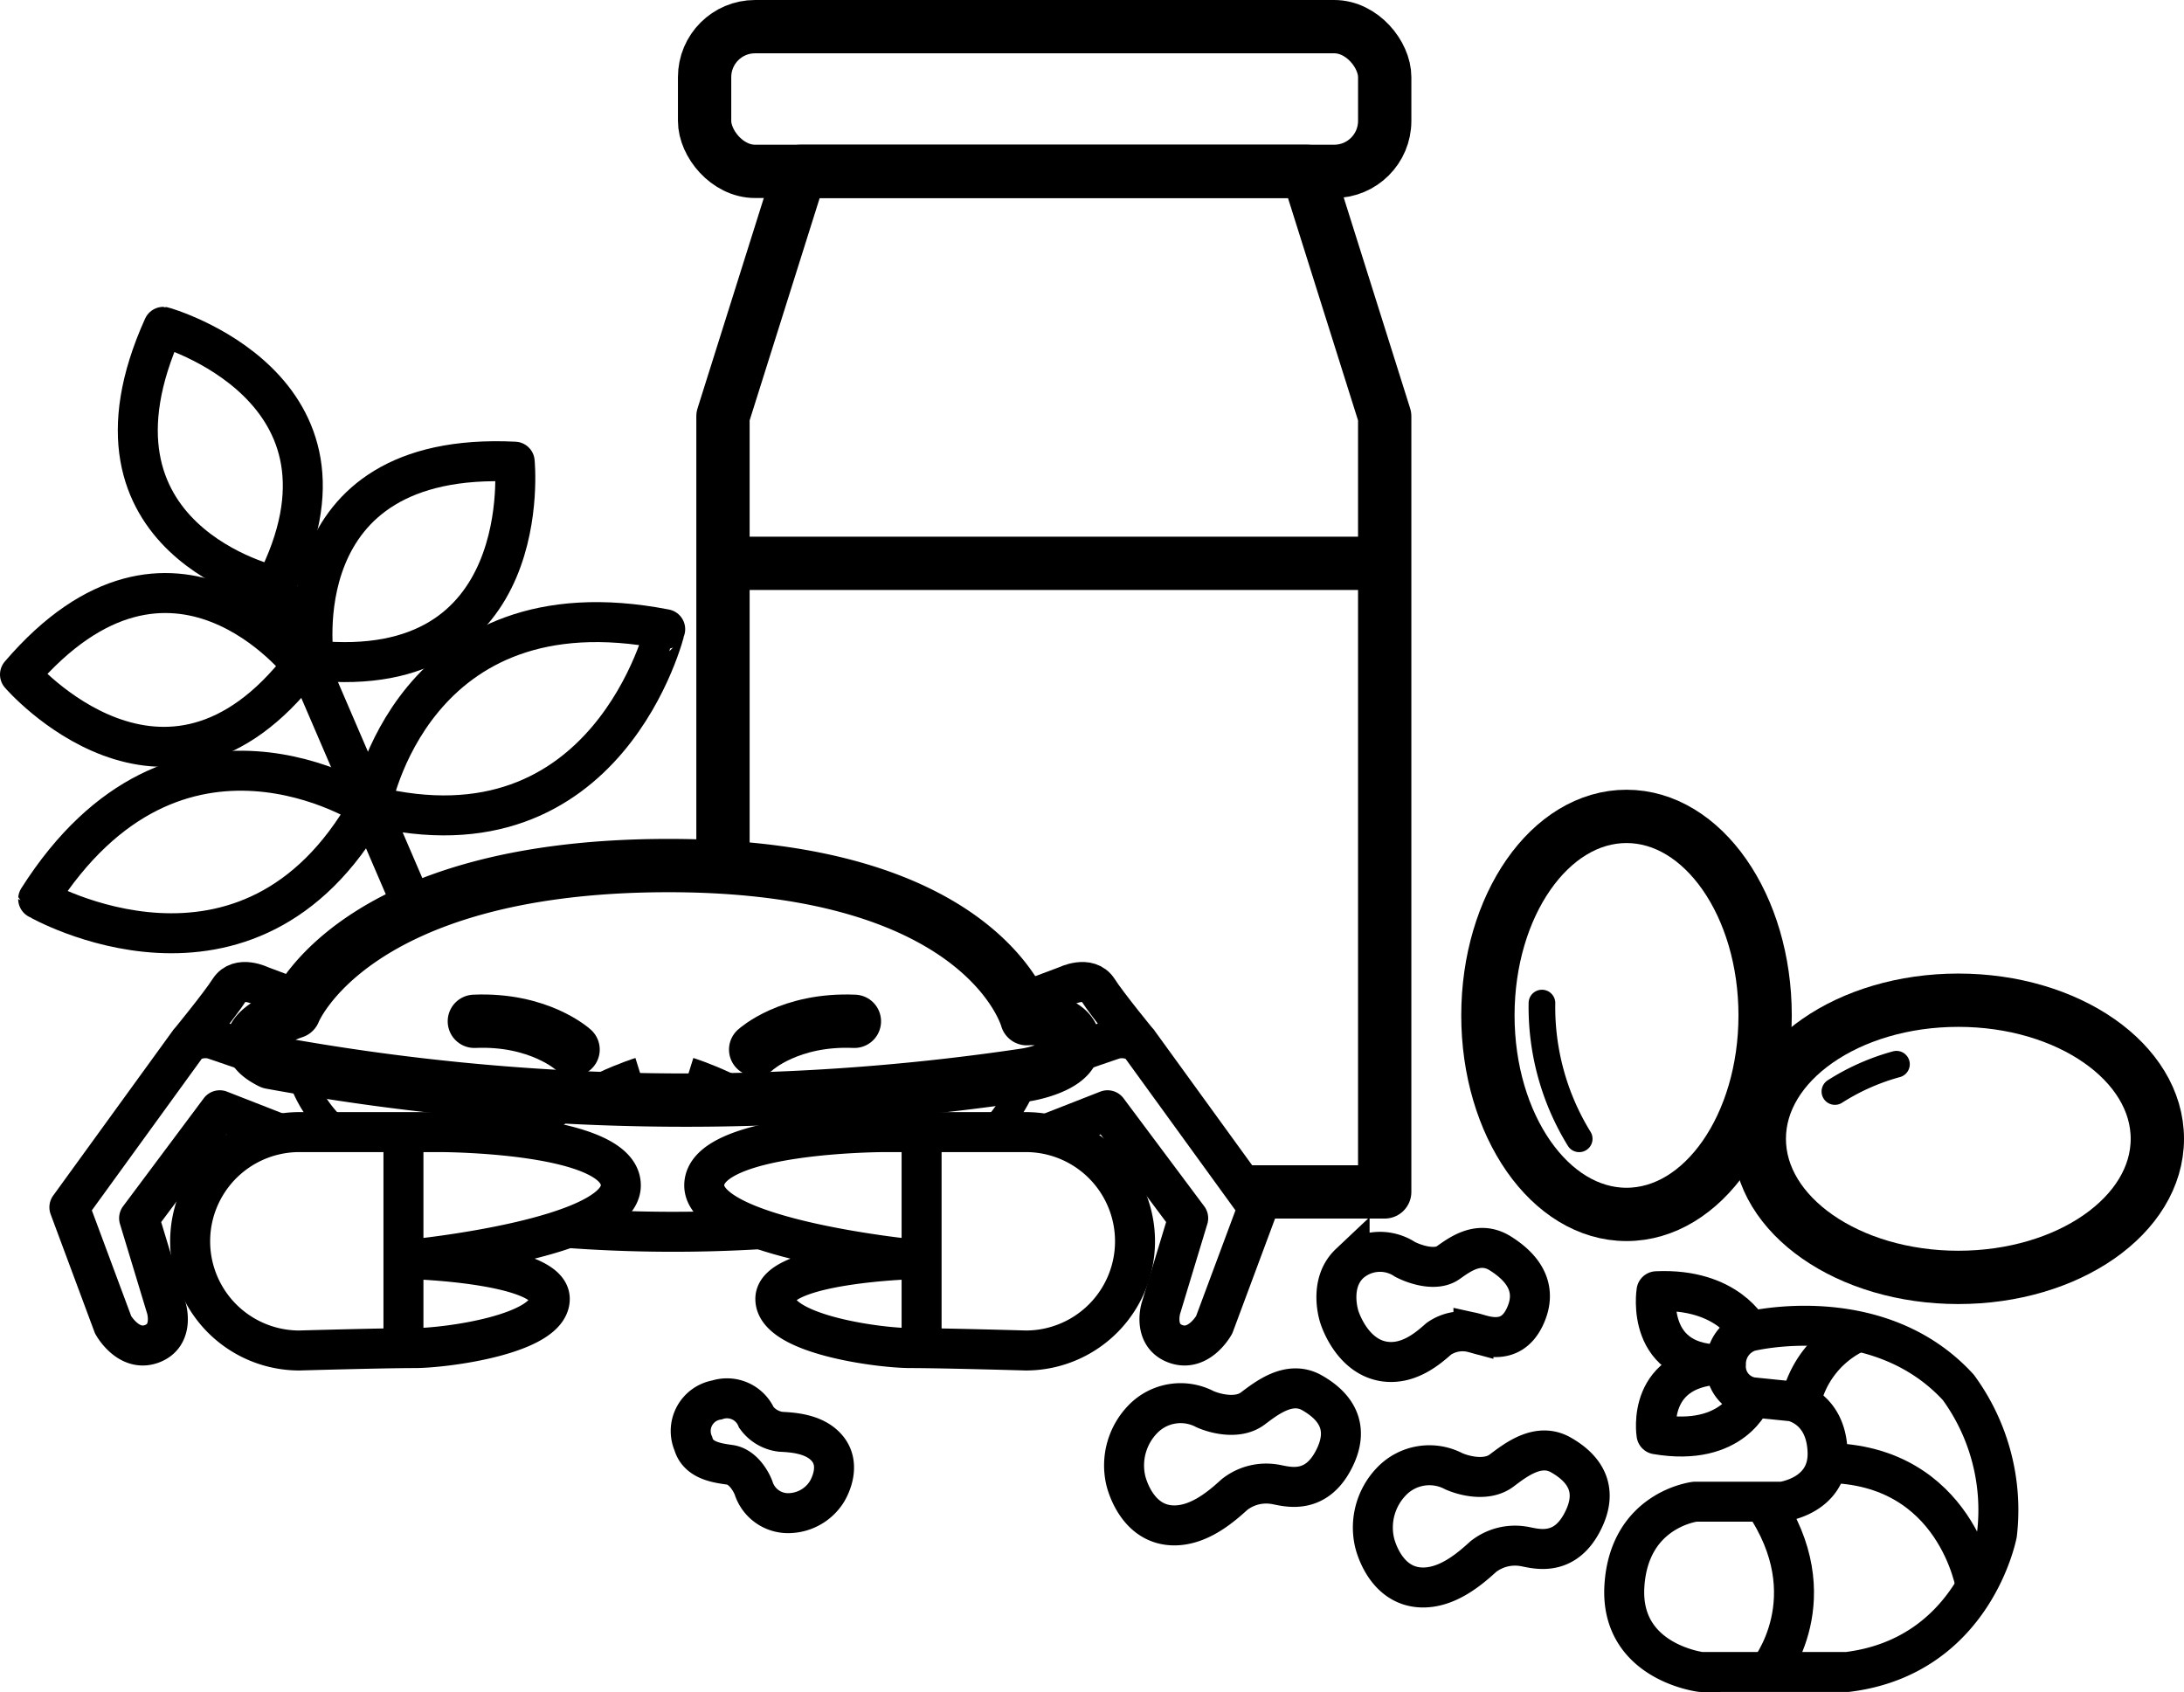
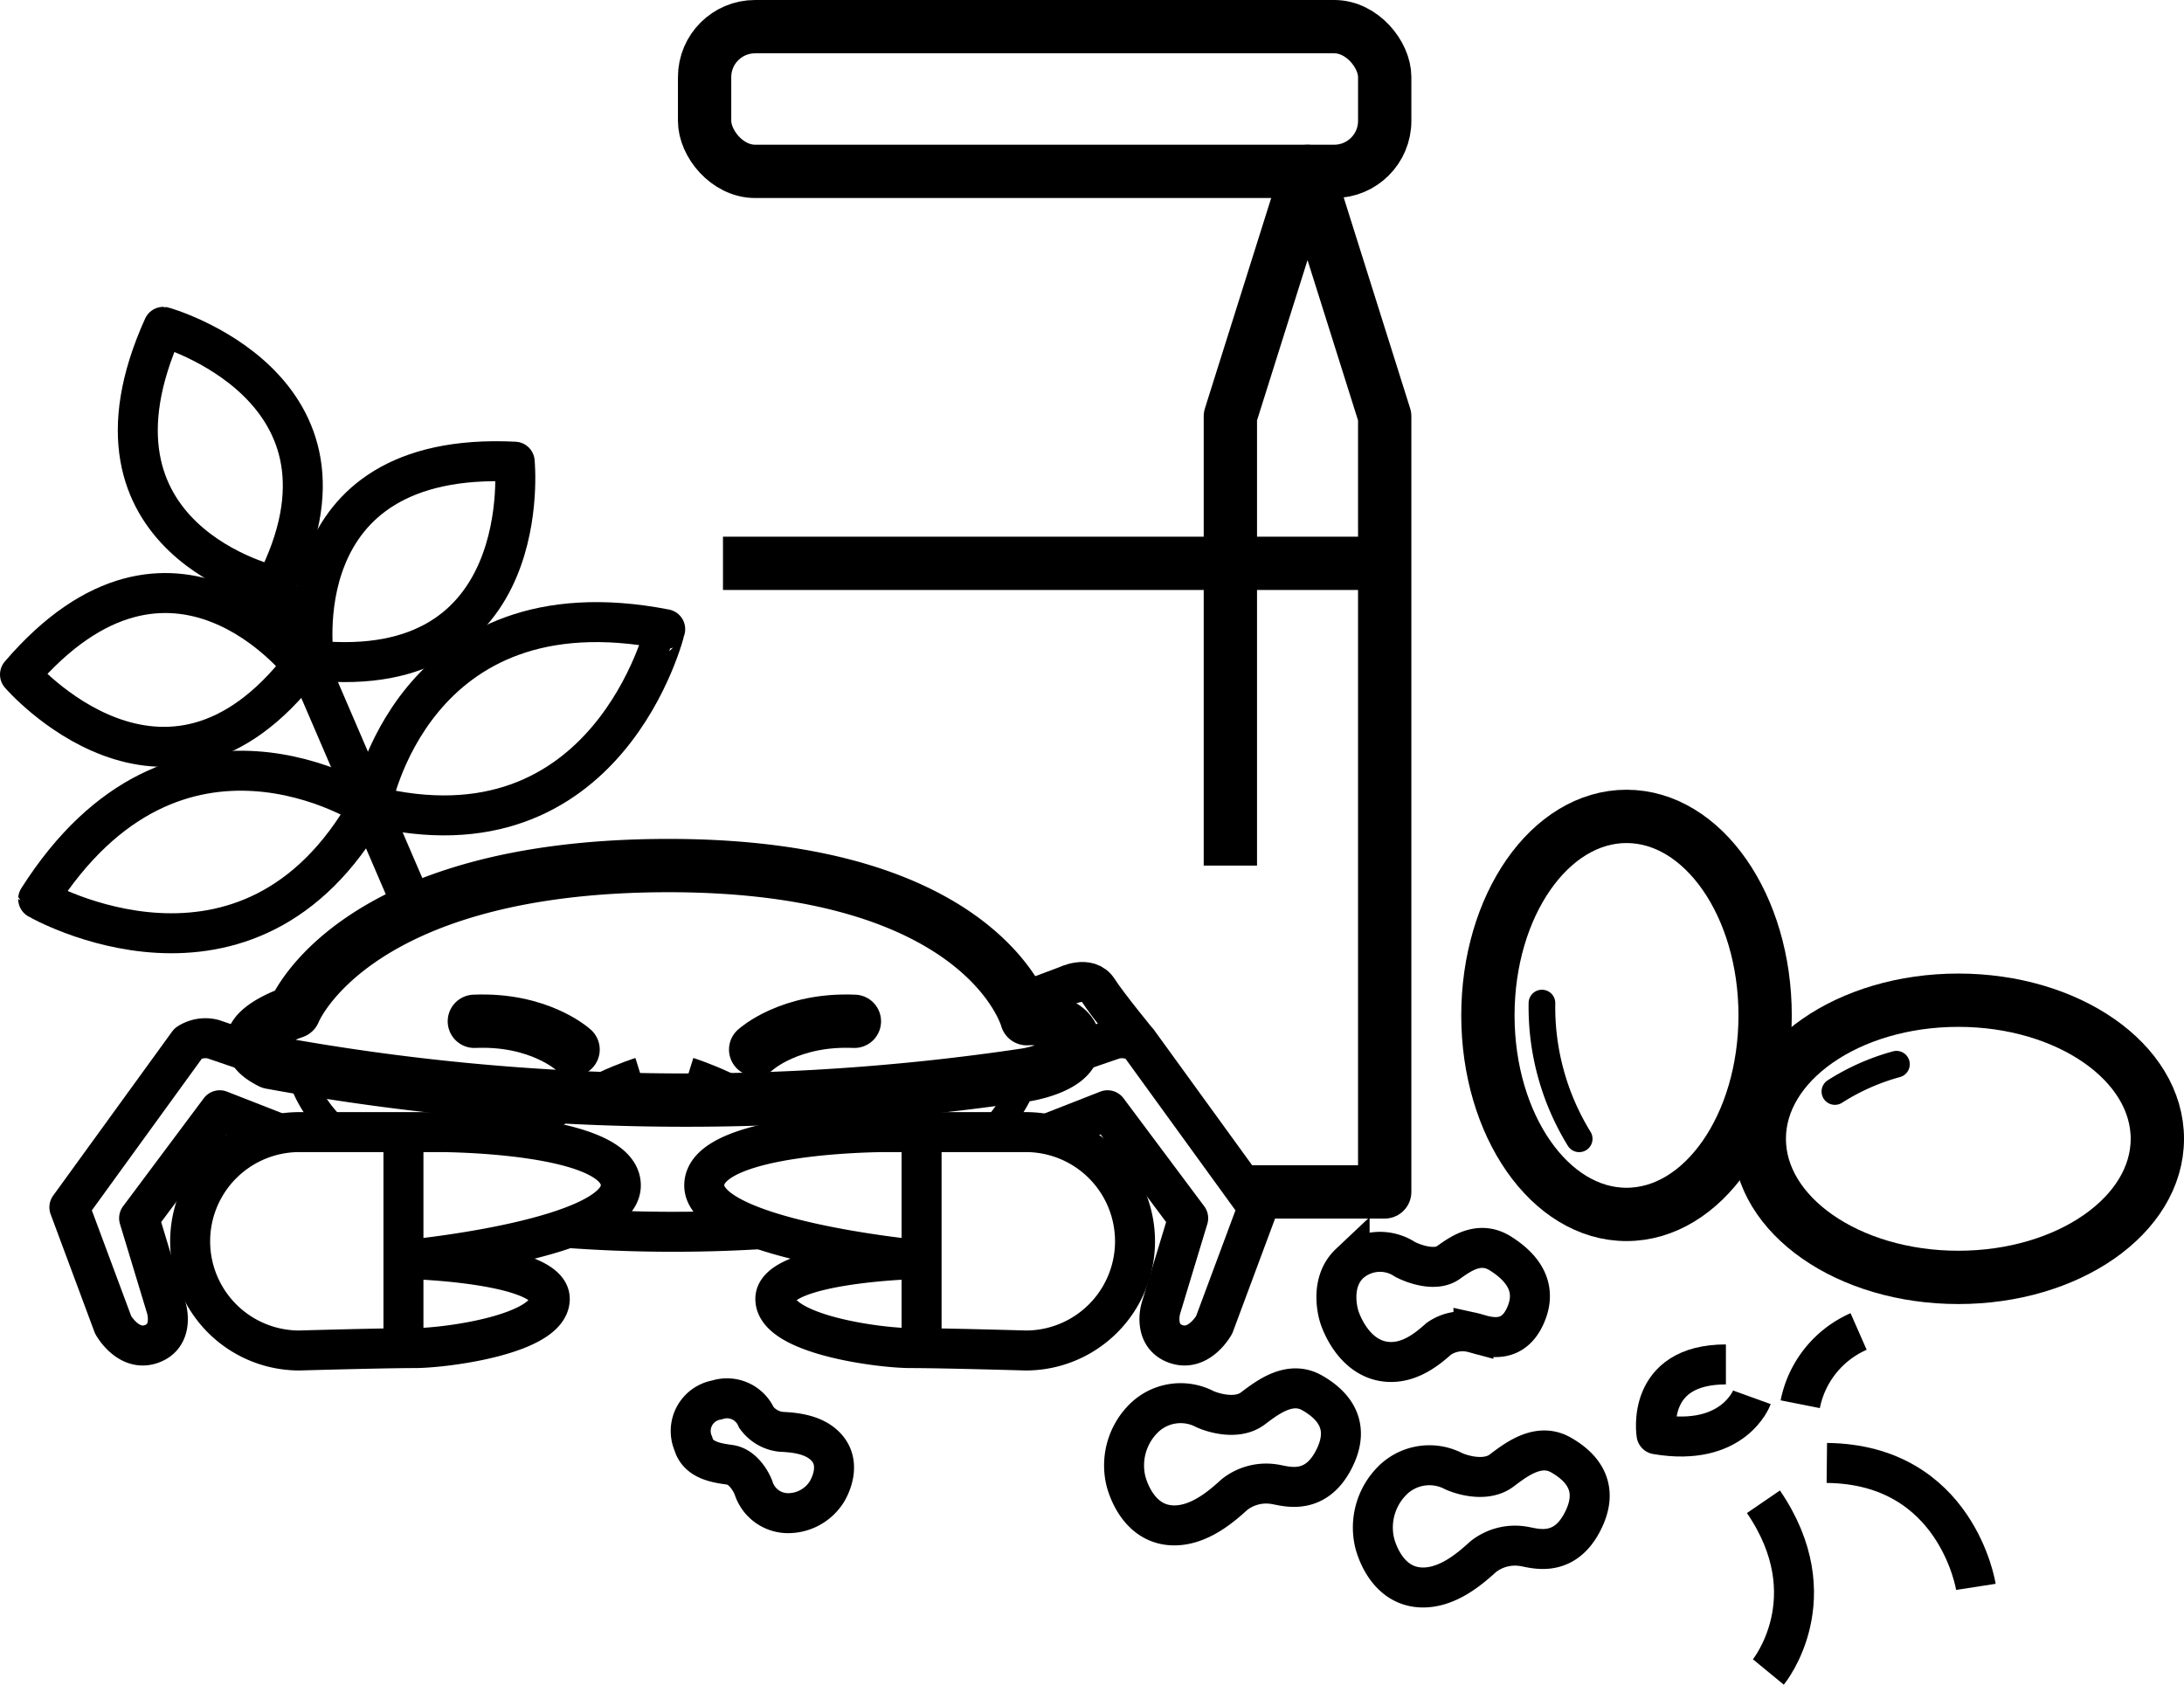
<svg xmlns="http://www.w3.org/2000/svg" width="163.872" height="126.966" viewBox="0 0 163.872 126.966">
  <g id="Group_430" data-name="Group 430" transform="translate(-208.743 -319.793)">
    <g id="Group_425" data-name="Group 425">
      <ellipse id="Ellipse_53" data-name="Ellipse 53" cx="10.4" cy="14.934" rx="10.4" ry="14.934" transform="translate(320.385 381.055)" fill="none" stroke="#000" stroke-miterlimit="10" stroke-width="4" />
      <path id="Path_727" data-name="Path 727" d="M327.234,405.249a18.855,18.855,0,0,1-2.794-10.186" fill="none" stroke="#000" stroke-linecap="round" stroke-miterlimit="10" stroke-width="2" />
    </g>
    <g id="Group_426" data-name="Group 426">
      <ellipse id="Ellipse_54" data-name="Ellipse 54" cx="14.934" cy="10.4" rx="14.934" ry="10.4" transform="translate(340.747 394.849)" fill="none" stroke="#000" stroke-miterlimit="10" stroke-width="4" />
      <path id="Path_728" data-name="Path 728" d="M346.421,401.7a16.8,16.8,0,0,1,4.618-2.048" fill="none" stroke="#000" stroke-linecap="round" stroke-miterlimit="10" stroke-width="2" />
    </g>
    <path id="Path_729" data-name="Path 729" d="M293.206,430.847a4.98,4.98,0,0,1,1.271-4.54,3.937,3.937,0,0,1,4.676-.772c.817.363,2.5.772,3.586-.045s2.769-2.134,4.448-1.181,3,2.542,1.544,5.175-3.677,1.77-4.4,1.68a3.842,3.842,0,0,0-2.95.772c-.908.817-2.7,2.452-4.767,2.315C293.887,434.069,293.206,430.847,293.206,430.847Z" fill="none" stroke="#000" stroke-miterlimit="10" stroke-width="3" />
    <path id="Path_730" data-name="Path 730" d="M311.873,435.505a4.978,4.978,0,0,1,1.271-4.539,3.937,3.937,0,0,1,4.676-.772c.817.363,2.5.771,3.586-.046s2.769-2.133,4.449-1.18,2.995,2.542,1.543,5.175-3.677,1.77-4.4,1.679a3.85,3.85,0,0,0-2.95.772c-.908.817-2.7,2.453-4.767,2.316C312.554,438.728,311.873,435.505,311.873,435.505Z" fill="none" stroke="#000" stroke-miterlimit="10" stroke-width="3" />
    <path id="Path_731" data-name="Path 731" d="M309.234,418.6s-.835-2.474.774-3.993a3.405,3.405,0,0,1,4.157-.312c.768.4,2.317.9,3.233.254s2.324-1.7,3.919-.7,2.913,2.541,1.819,4.8-3.174,1.3-3.837,1.153a3.122,3.122,0,0,0-2.6.454c-.753.663-2.239,1.992-4.112,1.7C310.114,421.562,309.234,418.6,309.234,418.6Z" fill="none" stroke="#000" stroke-miterlimit="10" stroke-width="3" />
    <path id="Path_732" data-name="Path 732" d="M270.773,431.746a3.435,3.435,0,0,1-2.834,1.594,2.714,2.714,0,0,1-2.656-1.9c-.222-.575-.842-1.594-1.771-1.727s-2.391-.309-2.746-1.593a2.364,2.364,0,0,1,1.771-3.276,2.413,2.413,0,0,1,2.967,1.328,2.653,2.653,0,0,0,1.815,1.062c.842.045,2.515.123,3.454,1.2C272.013,429.842,270.773,431.746,270.773,431.746Z" fill="none" stroke="#000" stroke-miterlimit="10" stroke-width="3" />
    <g id="Group_412" data-name="Group 412">
      <g id="Group_410" data-name="Group 410">
        <path id="Path_678" data-name="Path 678" d="M231.205,421.134a8.194,8.194,0,0,1,0-16.388h10.579s13.542,0,13.542,4-15.594,5.54-15.594,5.54,10.262.308,10.262,2.975-7.8,3.692-10.156,3.692S231.205,421.134,231.205,421.134Z" fill="none" stroke="#000" stroke-linejoin="round" stroke-width="3" />
        <line id="Line_41" data-name="Line 41" y2="16.105" transform="translate(239.015 404.851)" fill="none" stroke="#000" stroke-linejoin="round" stroke-width="3" />
      </g>
      <g id="Group_411" data-name="Group 411">
        <path id="Path_679" data-name="Path 679" d="M285.7,421.134a8.194,8.194,0,0,0,.026-16.388H275.124s-13.54,0-13.54,4,15.592,5.54,15.592,5.54-10.257.308-10.257,2.975,7.795,3.692,10.155,3.692S285.7,421.134,285.7,421.134Z" fill="none" stroke="#000" stroke-linejoin="round" stroke-width="3" />
        <line id="Line_42" data-name="Line 42" y2="16.105" transform="translate(277.893 404.851)" fill="none" stroke="#000" stroke-linejoin="round" stroke-width="3" />
      </g>
      <path id="Path_680" data-name="Path 680" d="M229.064,399.517a172.834,172.834,0,0,0,56.725.924s3.181-.513,3.489-2.053-1.745-2.256-3.489-2.153c0,0-3.077-11.49-26.875-11.49s-28.107,10.977-28.107,10.977S225.163,397.568,229.064,399.517Z" fill="none" stroke="#000" stroke-linejoin="round" stroke-width="4" />
      <path id="Path_681" data-name="Path 681" d="M285.791,400.444a12.26,12.26,0,0,1-2.666,4.308" fill="none" stroke="#000" stroke-linejoin="round" stroke-width="2" />
      <path id="Path_682" data-name="Path 682" d="M287.126,404.954l4.718-1.847,6.052,8.1-2.051,6.77s-.616,2.052,1.129,2.668,2.873-1.438,2.873-1.438l3.282-8.819-8.925-12.31a2.377,2.377,0,0,0-1.846-.309c-.923.309-3.591,1.231-3.591,1.231" fill="none" stroke="#000" stroke-linejoin="round" stroke-width="3" />
      <path id="Path_683" data-name="Path 683" d="M285.484,395l3.282-1.23s1.642-.822,2.36.307,3.078,4,3.078,4" fill="none" stroke="#000" stroke-linejoin="round" stroke-width="3" />
      <path id="Path_684" data-name="Path 684" d="M231.117,399.825a9.5,9.5,0,0,0,3.282,5.129" fill="none" stroke="#000" stroke-linejoin="round" stroke-width="2" />
      <path id="Path_685" data-name="Path 685" d="M229.952,404.954l-4.72-1.847-6.051,8.1,2.052,6.77s.615,2.052-1.129,2.668-2.873-1.438-2.873-1.438l-3.282-8.819,8.925-12.31a2.368,2.368,0,0,1,1.846-.309c.923.309,3.589,1.231,3.589,1.231" fill="none" stroke="#000" stroke-linejoin="round" stroke-width="3" />
-       <path id="Path_686" data-name="Path 686" d="M231.593,395l-3.284-1.23s-1.64-.822-2.358.307-3.077,4-3.077,4" fill="none" stroke="#000" stroke-linejoin="round" stroke-width="3" />
      <path id="Path_687" data-name="Path 687" d="M251.223,411.93a108.944,108.944,0,0,0,14.567.1" fill="none" stroke="#000" stroke-linejoin="round" stroke-width="3" />
      <path id="Path_688" data-name="Path 688" d="M265.442,398.553s2.544-2.33,7.409-2.121" fill="none" stroke="#000" stroke-linecap="round" stroke-linejoin="round" stroke-width="4" />
      <path id="Path_689" data-name="Path 689" d="M260.468,400.139s4.763,1.483,7.2,4.128" fill="none" stroke="#000" stroke-linejoin="round" stroke-width="2" />
      <path id="Path_690" data-name="Path 690" d="M251.743,398.553s-2.54-2.33-7.408-2.121" fill="none" stroke="#000" stroke-linecap="round" stroke-linejoin="round" stroke-width="4" />
      <path id="Path_691" data-name="Path 691" d="M256.717,400.139s-4.762,1.483-7.2,4.128" fill="none" stroke="#000" stroke-linejoin="round" stroke-width="2" />
    </g>
    <g id="Group_427" data-name="Group 427">
-       <path id="Path_733" data-name="Path 733" d="M302.29,409.234h10.351v-58.2l-5.79-18.38H268.78l-5.79,18.38v33.713" fill="none" stroke="#000" stroke-linejoin="round" stroke-width="4" />
+       <path id="Path_733" data-name="Path 733" d="M302.29,409.234h10.351v-58.2l-5.79-18.38l-5.79,18.38v33.713" fill="none" stroke="#000" stroke-linejoin="round" stroke-width="4" />
      <rect id="Rectangle_247" data-name="Rectangle 247" width="51.031" height="10.859" rx="3.787" transform="translate(261.611 321.793)" fill="none" stroke="#000" stroke-linejoin="round" stroke-width="4" />
      <line id="Line_45" data-name="Line 45" x2="49.651" transform="translate(262.99 362.066)" fill="none" stroke="#000" stroke-linejoin="round" stroke-width="4" />
    </g>
    <g id="Group_428" data-name="Group 428">
-       <path id="Path_734" data-name="Path 734" d="M336.368,445.259s-6.11-.74-5.74-6.479,5.308-6.3,5.308-6.3h6.541s3.518-.432,3.394-3.764-2.653-3.765-2.653-3.765l-3.024-.308a2.34,2.34,0,0,1-1.951-2.469,2.554,2.554,0,0,1,1.766-2.468s9.627-2.407,15.675,4.2a15.59,15.59,0,0,1,2.9,10.985s-1.728,9.2-11.232,10.367Z" fill="none" stroke="#000" stroke-linejoin="round" stroke-width="3" />
      <path id="Path_735" data-name="Path 735" d="M341.428,445.259s4.567-5.554-.37-12.774" fill="none" stroke="#000" stroke-linejoin="round" stroke-width="3" />
      <path id="Path_736" data-name="Path 736" d="M357,438.872s-1.426-9.2-11.185-9.3" fill="none" stroke="#000" stroke-linejoin="round" stroke-width="3" />
      <path id="Path_737" data-name="Path 737" d="M348.2,419.708a7.57,7.57,0,0,0-4.379,5.458" fill="none" stroke="#000" stroke-linejoin="round" stroke-width="3" />
      <path id="Path_738" data-name="Path 738" d="M338.243,422.179c-6.072,0-5.208,5.246-5.208,5.246,5.8.987,7.159-2.777,7.159-2.777" fill="none" stroke="#000" stroke-linejoin="round" stroke-width="3" />
-       <path id="Path_739" data-name="Path 739" d="M340.009,419.711s-1.605-3.271-6.974-3.024c0,0-.925,5.75,5.208,5.492" fill="none" stroke="#000" stroke-linejoin="round" stroke-width="3" />
    </g>
    <g id="Group_429" data-name="Group 429">
      <path id="Path_740" data-name="Path 740" d="M229.375,363.785s-15.618-3.441-8.377-19.466C221,344.319,237.078,348.832,229.375,363.785Z" fill="none" stroke="#000" stroke-linejoin="round" stroke-width="3" />
      <path id="Path_741" data-name="Path 741" d="M232.31,369.356s-2.512-15.794,15.051-14.919C247.361,354.437,249.044,371.053,232.31,369.356Z" fill="none" stroke="#000" stroke-linejoin="round" stroke-width="3" />
      <path id="Path_742" data-name="Path 742" d="M236.6,380.267s3.022-16.97,22.055-13.261C258.654,367.006,254.417,384.706,236.6,380.267Z" fill="none" stroke="#000" stroke-linejoin="round" stroke-width="3" />
      <path id="Path_743" data-name="Path 743" d="M231.425,369.737s-9.742-12.683-21.182.673C210.243,370.41,221.152,383.056,231.425,369.737Z" fill="none" stroke="#000" stroke-linejoin="round" stroke-width="3" />
      <path id="Path_744" data-name="Path 744" d="M236.4,380.353s-14.4-9.472-24.793,6.9C211.607,387.251,227.373,396.344,236.4,380.353Z" fill="none" stroke="#000" stroke-linejoin="round" stroke-width="3" />
      <line id="Line_46" data-name="Line 46" x2="10.328" y2="24" transform="translate(229.375 363.785)" fill="none" stroke="#000" stroke-linejoin="round" stroke-width="3" />
    </g>
  </g>
</svg>